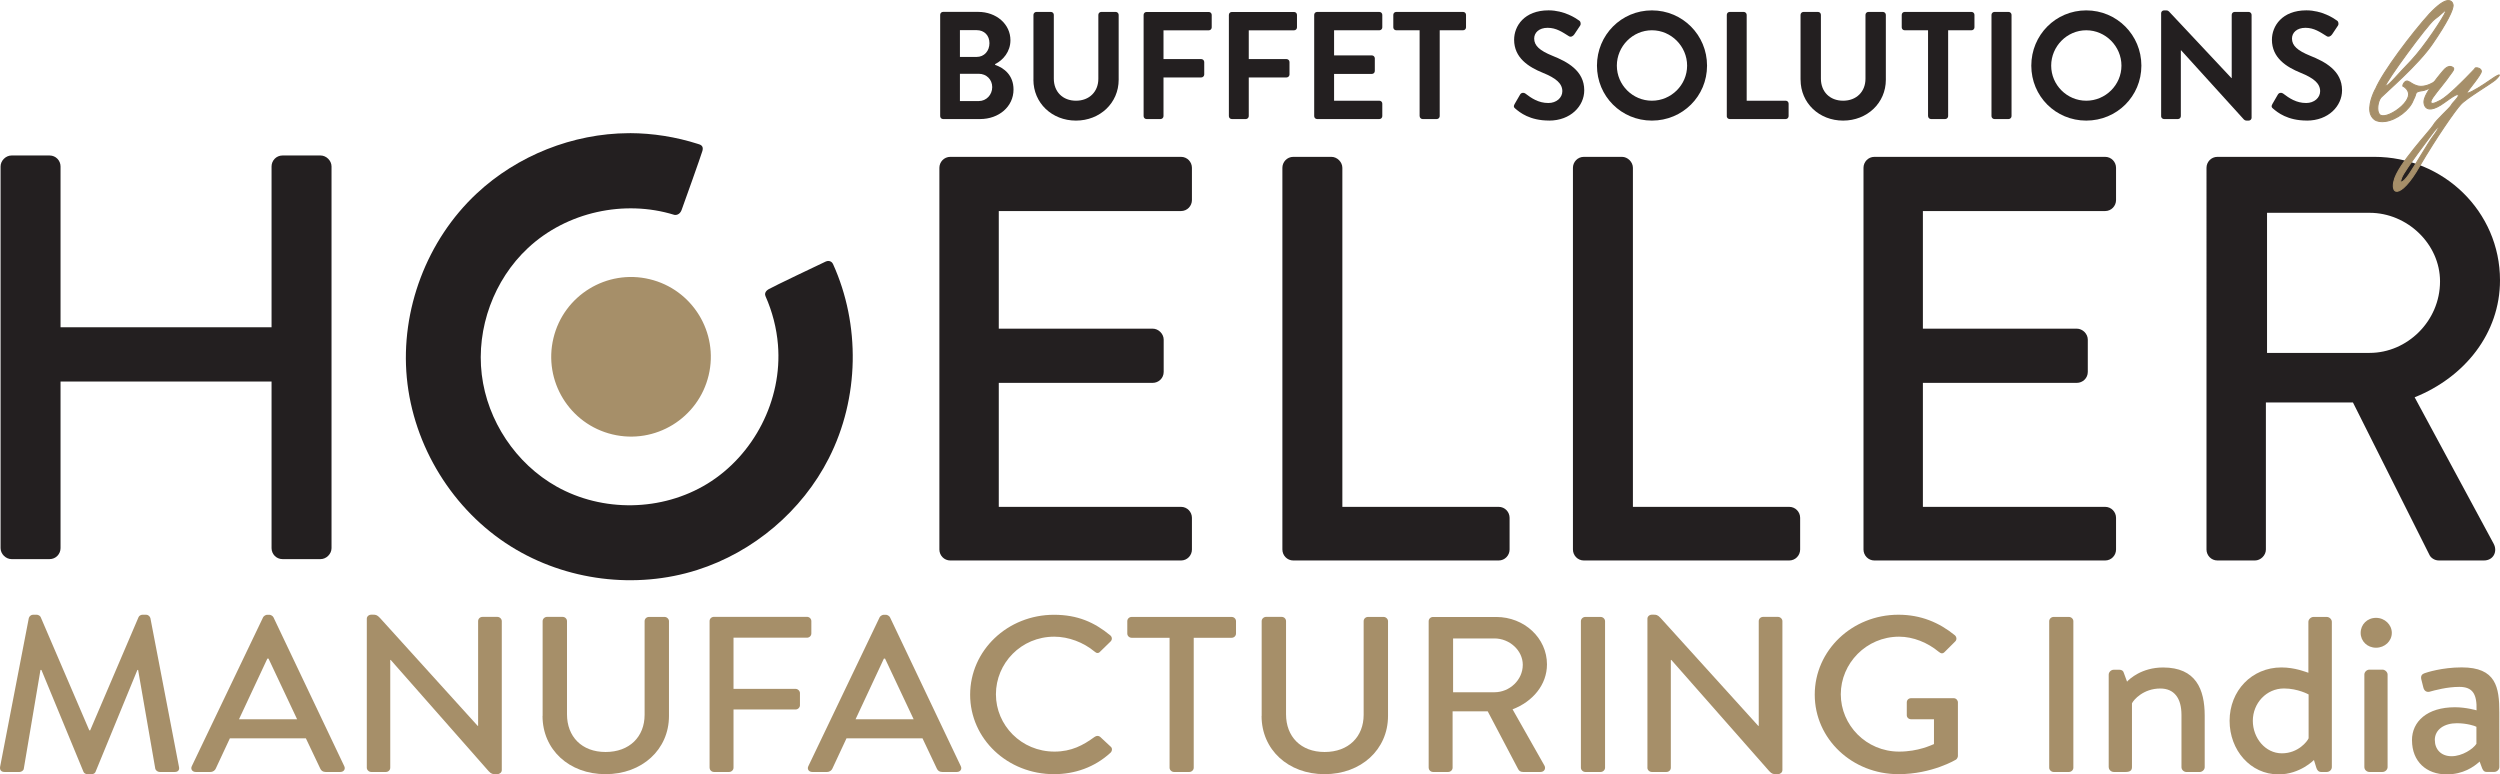
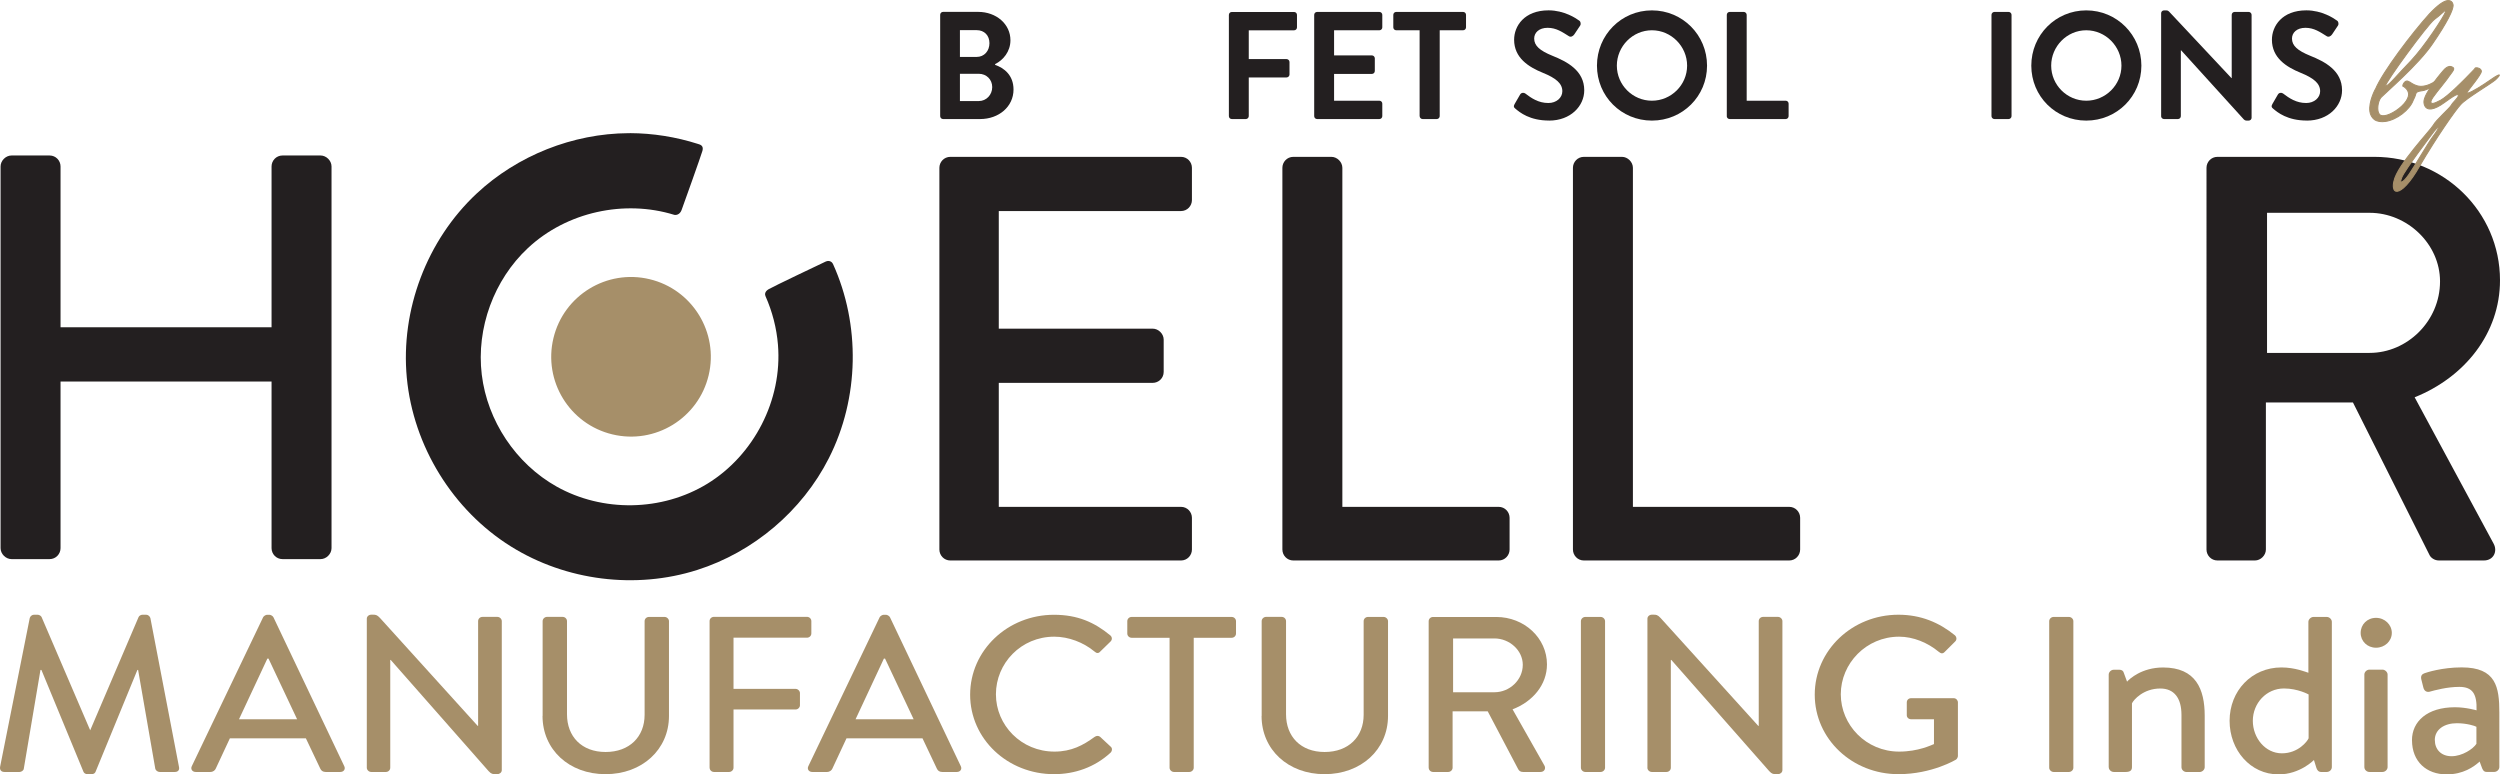
<svg xmlns="http://www.w3.org/2000/svg" id="Layer_2" data-name="Layer 2" viewBox="0 0 568.22 176.01">
  <defs>
    <style>
      .cls-1, .cls-2 {
        fill: #a68f69;
      }

      .cls-1, .cls-3 {
        stroke-width: 0px;
      }

      .cls-2 {
        stroke: #a68f69;
        stroke-linejoin: round;
        stroke-width: .24px;
      }

      .cls-3 {
        fill: #231f20;
      }
    </style>
  </defs>
  <g id="Layer_1-2" data-name="Layer 1">
    <g>
      <path class="cls-3" d="M143.17,30.26c5.22.02,10.45.85,15.46,2.45.47.15,1.36.34,1.03,1.56-.24.89-4.49,12.82-4.76,13.51-.43,1.08-1.32,1.16-1.72,1.03-11.21-3.45-24.33-.71-33.2,7.58-7.7,7.19-11.76,18.17-10.48,28.76,1.27,10.49,7.74,20.24,17.01,25.44,10.42,5.84,23.89,5.7,34.27-.65,10.51-6.44,17.08-18.96,16.04-31.59-.31-3.8-1.28-7.53-2.83-11.03-.15-.34-.24-1.01.68-1.57.92-.56,12.11-5.89,13-6.3h0c.9-.4,1.49.17,1.65.53,6.26,13.8,6.03,30.47-.94,44.18-6.08,11.98-17.12,21.32-29.93,25.39-13.96,4.44-29.81,2.46-42.31-5.34-13.2-8.23-22.21-22.79-23.68-38.39-1.44-15.34,4.53-31.24,15.9-41.85,9.24-8.63,21.85-13.63,34.49-13.7.1,0,.21,0,.31,0h0Z" />
      <path class="cls-1" d="M139.19,98.73c9.74,2.34,19.53-3.66,21.87-13.4,2.34-9.74-3.67-19.54-13.4-21.87-9.74-2.34-19.54,3.66-21.87,13.4-2.34,9.74,3.66,19.54,13.4,21.87" />
      <path class="cls-3" d="M213.51,38.14c0-1.31,1.05-2.49,2.49-2.49h52.42c1.44,0,2.49,1.18,2.49,2.49v7.34c0,1.31-1.05,2.49-2.49,2.49h-41.41v26.73h34.99c1.31,0,2.49,1.18,2.49,2.49v7.34c0,1.44-1.18,2.49-2.49,2.49h-34.99v28.18h41.41c1.44,0,2.49,1.18,2.49,2.49v7.21c0,1.31-1.05,2.49-2.49,2.49h-52.42c-1.44,0-2.49-1.18-2.49-2.49V38.14h0Z" />
      <path class="cls-3" d="M291.47,38.14c0-1.31,1.05-2.49,2.49-2.49h8.65c1.31,0,2.49,1.18,2.49,2.49v77.06h35.52c1.44,0,2.49,1.18,2.49,2.49v7.21c0,1.31-1.05,2.49-2.49,2.49h-46.66c-1.44,0-2.49-1.18-2.49-2.49V38.14h0Z" />
      <path class="cls-3" d="M357.51,38.14c0-1.31,1.05-2.49,2.49-2.49h8.65c1.31,0,2.49,1.18,2.49,2.49v77.06h35.52c1.44,0,2.49,1.18,2.49,2.49v7.21c0,1.31-1.05,2.49-2.49,2.49h-46.66c-1.44,0-2.49-1.18-2.49-2.49V38.14h0Z" />
-       <path class="cls-3" d="M423.55,38.14c0-1.31,1.05-2.49,2.49-2.49h52.42c1.44,0,2.49,1.18,2.49,2.49v7.34c0,1.31-1.05,2.49-2.49,2.49h-41.41v26.73h34.99c1.31,0,2.49,1.18,2.49,2.49v7.34c0,1.44-1.18,2.49-2.49,2.49h-34.99v28.18h41.41c1.44,0,2.49,1.18,2.49,2.49v7.21c0,1.31-1.05,2.49-2.49,2.49h-52.42c-1.44,0-2.49-1.18-2.49-2.49V38.14h0Z" />
      <path class="cls-3" d="M538.6,80.21c8.52,0,15.99-7.21,15.99-16.25,0-8.52-7.47-15.59-15.99-15.59h-23.33v31.85h23.33ZM501.51,38.14c0-1.31,1.05-2.49,2.49-2.49h35.65c15.73,0,28.57,12.45,28.57,28.05,0,12.05-8,22.02-19.4,26.6l17.96,33.29c.92,1.7,0,3.8-2.23,3.8h-10.22c-1.05,0-1.83-.66-2.1-1.18l-17.43-34.73h-19.79v33.42c0,1.31-1.18,2.49-2.49,2.49h-8.52c-1.44,0-2.49-1.18-2.49-2.49V38.14h0Z" />
      <path class="cls-3" d="M.13,37.83c0-1.31,1.18-2.49,2.49-2.49h8.65c1.44,0,2.49,1.18,2.49,2.49v36.56h47.96v-36.56c0-1.31,1.05-2.49,2.49-2.49h8.65c1.31,0,2.49,1.18,2.49,2.49v86.76c0,1.31-1.18,2.49-2.49,2.49h-8.65c-1.44,0-2.49-1.18-2.49-2.49v-37.88H13.76v37.88c0,1.31-1.05,2.49-2.49,2.49H2.62c-1.31,0-2.49-1.18-2.49-2.49V37.83H.13Z" />
-       <path class="cls-1" d="M.02,174.3c-.11.7.26,1.16,1,1.16h3.43c.42,0,.9-.35.95-.7l3.8-22.5h.21l9.56,23.15c.11.3.48.55.9.55h.95c.48,0,.79-.25.9-.55l9.51-23.15h.16l3.91,22.5c.11.35.53.7,1,.7h3.43c.74,0,1.11-.45.95-1.16l-6.5-33.82c-.11-.4-.53-.76-.95-.76h-.84c-.37,0-.79.25-.9.55l-10.99,25.72h-.21l-11.04-25.72c-.11-.3-.58-.55-.9-.55h-.85c-.42,0-.85.35-.95.76L.02,174.3H.02Z" />
+       <path class="cls-1" d="M.02,174.3c-.11.7.26,1.16,1,1.16h3.43c.42,0,.9-.35.95-.7l3.8-22.5h.21l9.56,23.15c.11.3.48.55.9.55h.95c.48,0,.79-.25.9-.55l9.51-23.15h.16l3.91,22.5c.11.35.53.7,1,.7h3.43c.74,0,1.11-.45.95-1.16l-6.5-33.82c-.11-.4-.53-.76-.95-.76h-.84c-.37,0-.79.25-.9.55l-10.99,25.72l-11.04-25.72c-.11-.3-.58-.55-.9-.55h-.85c-.42,0-.85.35-.95.76L.02,174.3H.02Z" />
      <path class="cls-1" d="M44.49,175.46h3.33c.63,0,1.06-.4,1.21-.75l3.22-6.9h17.27l3.28,6.9c.21.45.58.75,1.22.75h3.33c.79,0,1.22-.65.9-1.31l-16.11-33.87c-.16-.3-.63-.55-.9-.55h-.53c-.26,0-.74.25-.9.55l-16.22,33.87c-.32.65.11,1.31.9,1.31h0ZM54.32,163.48l6.45-13.79h.26l6.5,13.79h-13.21Z" />
      <path class="cls-1" d="M83.37,174.5c0,.5.48.96,1,.96h3.33c.58,0,1-.45,1-.96v-24.51h.1l22.24,25.26c.63.7,1,.7,1.53.7h.48c.53,0,1-.4,1-.91v-33.87c0-.5-.47-.96-1-.96h-3.38c-.58,0-1,.45-1,.96v23.81h-.1l-22.19-24.51c-.69-.76-1.06-.76-1.59-.76h-.42c-.53,0-1,.4-1,.91v33.87h0Z" />
      <path class="cls-1" d="M123.31,162.72c0,7.65,6.02,13.24,14.32,13.24s14.42-5.59,14.42-13.24v-21.54c0-.5-.48-.96-1-.96h-3.54c-.58,0-1,.45-1,.96v21.29c0,4.98-3.43,8.45-8.87,8.45s-8.77-3.52-8.77-8.56v-21.19c0-.5-.42-.96-1-.96h-3.54c-.53,0-1,.45-1,.96v21.54h0Z" />
      <path class="cls-1" d="M161.29,174.5c0,.5.42.96,1,.96h3.43c.53,0,1-.45,1-.96v-13.24h14.1c.53,0,1-.45,1-.96v-2.77c0-.5-.48-.96-1-.96h-14.1v-11.63h16.69c.58,0,1-.45,1-.96v-2.82c0-.5-.42-.96-1-.96h-21.13c-.58,0-1,.45-1,.96v33.32h0Z" />
      <path class="cls-1" d="M184.64,175.46h3.33c.63,0,1.06-.4,1.21-.75l3.22-6.9h17.27l3.27,6.9c.21.45.58.75,1.21.75h3.33c.79,0,1.22-.65.9-1.31l-16.11-33.87c-.16-.3-.63-.55-.9-.55h-.53c-.26,0-.74.25-.9.55l-16.22,33.87c-.32.65.1,1.31.9,1.31h0ZM194.46,163.48l6.44-13.79h.26l6.5,13.79h-13.21Z" />
      <path class="cls-1" d="M220.5,157.89c0,10.07,8.51,18.07,19.07,18.07,4.7,0,9.24-1.56,12.84-4.88.37-.35.47-1.01.05-1.36l-2.43-2.26c-.32-.25-.79-.3-1.27.05-2.54,1.86-5.23,3.32-9.09,3.32-7.55,0-13.31-5.99-13.31-13.03s5.7-13.09,13.26-13.09c3.28,0,6.66,1.31,9.14,3.37.48.45.95.45,1.32,0l2.32-2.26c.42-.4.42-1.01-.05-1.41-3.59-2.97-7.45-4.68-12.78-4.68-10.57,0-19.07,8.1-19.07,18.17h0Z" />
      <path class="cls-1" d="M265.83,174.5c0,.5.47.96,1,.96h3.49c.53,0,1-.45,1-.96v-29.54h8.61c.58,0,1-.45,1-.96v-2.82c0-.5-.42-.96-1-.96h-22.71c-.58,0-1,.45-1,.96v2.82c0,.5.42.96,1,.96h8.61v29.54h0Z" />
      <path class="cls-1" d="M286.74,162.72c0,7.65,6.02,13.24,14.32,13.24s14.42-5.59,14.42-13.24v-21.54c0-.5-.48-.96-1-.96h-3.54c-.58,0-1,.45-1,.96v21.29c0,4.98-3.43,8.45-8.87,8.45s-8.77-3.52-8.77-8.56v-21.19c0-.5-.42-.96-1-.96h-3.54c-.53,0-1,.45-1,.96v21.54h0Z" />
      <path class="cls-1" d="M324.73,174.5c0,.5.42.96,1,.96h3.43c.53,0,1-.45,1-.96v-12.83h7.98l6.92,13.14c.21.4.53.65,1.11.65h3.96c.9,0,1.27-.8.9-1.46l-7.24-12.78c4.6-1.76,7.82-5.59,7.82-10.22,0-5.99-5.18-10.77-11.52-10.77h-14.37c-.58,0-1,.45-1,.96v33.32h0ZM330.27,157.34v-12.23h9.4c3.43,0,6.44,2.72,6.44,5.99,0,3.47-3.01,6.24-6.44,6.24h-9.4Z" />
      <path class="cls-1" d="M359.32,174.5c0,.5.48.96,1,.96h3.49c.53,0,1-.45,1-.96v-33.32c0-.5-.47-.96-1-.96h-3.49c-.53,0-1,.45-1,.96v33.32h0Z" />
      <path class="cls-1" d="M374.43,174.5c0,.5.47.96,1,.96h3.33c.58,0,1-.45,1-.96v-24.51h.11l22.24,25.26c.63.7,1,.7,1.53.7h.48c.53,0,1-.4,1-.91v-33.87c0-.5-.48-.96-1-.96h-3.38c-.58,0-1,.45-1,.96v23.81h-.11l-22.19-24.51c-.69-.76-1.06-.76-1.58-.76h-.42c-.53,0-1,.4-1,.91v33.87h0Z" />
      <path class="cls-1" d="M412.47,157.89c0,10.07,8.51,18.07,19.02,18.07,7.66,0,13.1-3.32,13.1-3.32.21-.15.42-.55.42-.81v-12.18c0-.5-.42-.96-.95-.96h-9.67c-.58,0-1,.4-1,.96v2.92c0,.5.42.91,1,.91h5.18v5.64c-.53.2-3.54,1.71-7.92,1.71-7.5,0-13.26-6.04-13.26-13.03s5.76-13.09,13.26-13.09c3.22,0,6.5,1.36,8.98,3.42.53.45.95.5,1.37.05.79-.8,1.58-1.56,2.38-2.37.42-.4.37-1.01-.05-1.41-3.59-2.92-7.76-4.68-12.84-4.68-10.51,0-19.02,8.1-19.02,18.17h0Z" />
      <path class="cls-1" d="M465.76,174.5c0,.5.48.96,1,.96h3.49c.53,0,1-.45,1-.96v-33.32c0-.5-.47-.96-1-.96h-3.49c-.53,0-1,.45-1,.96v33.32h0Z" />
      <path class="cls-1" d="M479.29,174.35c0,.6.53,1.11,1.16,1.11h2.69c1,0,1.43-.35,1.43-1.11v-14.49c.37-.8,2.59-3.37,6.44-3.37,3.17,0,4.81,2.21,4.81,5.99v11.88c0,.6.53,1.11,1.16,1.11h2.96c.58,0,1.16-.5,1.16-1.11v-11.68c0-6.04-2.01-10.97-9.46-10.97-4.86,0-7.66,2.62-8.19,3.22l-.74-2.01c-.11-.45-.48-.7-1-.7h-1.27c-.63,0-1.16.55-1.16,1.11v21.04h0Z" />
      <path class="cls-1" d="M506.76,163.83c0,6.64,4.7,12.18,11.14,12.18,4.86,0,8.03-3.27,8.03-3.27l.53,1.71c.16.6.53,1.01,1.11,1.01h1.27c.63,0,1.16-.5,1.16-1.11v-33.02c0-.55-.53-1.11-1.16-1.11h-3.01c-.58,0-1.16.55-1.16,1.11v11.58c-.53-.15-3.01-1.21-6.13-1.21-6.76,0-11.78,5.33-11.78,12.13h0ZM512.04,163.83c0-3.98,3.06-7.35,7.08-7.35,3.17,0,5.6,1.36,5.6,1.36v9.96c-.26.65-2.33,3.42-6.08,3.42s-6.6-3.47-6.6-7.4h0Z" />
      <path class="cls-1" d="M537.39,174.35c0,.6.53,1.11,1.16,1.11h2.96c.58,0,1.16-.5,1.16-1.11v-21.04c0-.55-.58-1.11-1.16-1.11h-2.96c-.63,0-1.16.55-1.16,1.11v21.04h0ZM540.04,147.22c2.01,0,3.59-1.51,3.59-3.37s-1.59-3.42-3.59-3.42-3.49,1.51-3.49,3.42,1.53,3.37,3.49,3.37h0Z" />
      <path class="cls-1" d="M548.22,168.26c0,4.83,3.28,7.75,7.87,7.75,3.75,0,6.18-1.71,7.5-2.92l.58,1.56c.26.6.53.8,1,.8h1.74c.58,0,1.16-.5,1.16-1.11v-12.38c0-5.79-.74-10.27-8.56-10.27-4.49,0-7.98,1.16-8.4,1.31-.58.2-.95.55-.79,1.36l.48,1.91c.16.65.63,1.11,1.37.96,1.27-.35,4.02-1.11,6.81-1.11,3.06,0,4.02,1.66,3.91,5.33,0,0-2.38-.7-4.91-.7-6.29,0-9.77,3.22-9.77,7.5h0ZM553.4,168.21c0-2.42,2.17-3.83,5.02-3.83,2.22,0,4.12.6,4.44.81v3.87c-.74,1.16-3.22,2.82-5.65,2.82s-3.8-1.61-3.8-3.67h0Z" />
      <path class="cls-3" d="M226.18,14.57c1.81-.9,3.48-2.82,3.48-5.43,0-3.65-3.2-6.44-7.34-6.44h-7.97c-.38,0-.66.31-.66.66v23.04c0,.35.28.66.66.66h8.42c4.25,0,7.59-2.82,7.59-6.71,0-3.27-2.16-4.91-4.18-5.6v-.17h0ZM218.18,12.94v-6.09h3.79c1.77,0,2.92,1.22,2.92,2.96s-1.15,3.13-2.92,3.13h-3.79ZM218.18,22.96v-6.19h4.28c1.74,0,3.06,1.29,3.06,3.03s-1.32,3.17-3.06,3.17h-4.28Z" />
-       <path class="cls-3" d="M234.88,18.12c0,5.29,4.21,9.29,9.67,9.29s9.71-4,9.71-9.29V3.37c0-.35-.31-.66-.66-.66h-3.3c-.38,0-.66.31-.66.66v14.54c0,2.92-2.05,4.98-5.08,4.98s-5.04-2.05-5.04-5.01V3.37c0-.35-.28-.66-.66-.66h-3.31c-.35,0-.66.31-.66.66v14.75h0Z" />
-       <path class="cls-3" d="M259.93,26.4c0,.35.28.66.66.66h3.2c.35,0,.66-.31.66-.66v-8.8h8.6c.35,0,.66-.31.66-.66v-2.85c0-.35-.31-.66-.66-.66h-8.6v-6.54h10.3c.38,0,.66-.31.66-.66v-2.85c0-.35-.28-.66-.66-.66h-14.16c-.38,0-.66.31-.66.66v23.04h0Z" />
      <path class="cls-3" d="M279.31,26.4c0,.35.28.66.66.66h3.2c.35,0,.66-.31.66-.66v-8.8h8.6c.35,0,.66-.31.66-.66v-2.85c0-.35-.31-.66-.66-.66h-8.6v-6.54h10.3c.38,0,.66-.31.66-.66v-2.85c0-.35-.28-.66-.66-.66h-14.16c-.38,0-.66.31-.66.66v23.04h0Z" />
      <path class="cls-3" d="M298.7,26.4c0,.35.28.66.66.66h14.16c.38,0,.66-.31.66-.66v-2.85c0-.35-.28-.66-.66-.66h-10.3v-6.09h8.6c.35,0,.66-.28.66-.66v-2.89c0-.35-.31-.66-.66-.66h-8.6v-5.71h10.3c.38,0,.66-.31.66-.66v-2.85c0-.35-.28-.66-.66-.66h-14.16c-.38,0-.66.31-.66.66v23.04h0Z" />
      <path class="cls-3" d="M322.67,26.4c0,.35.31.66.66.66h3.24c.35,0,.66-.31.66-.66V6.88h5.32c.38,0,.66-.31.66-.66v-2.85c0-.35-.28-.66-.66-.66h-15.21c-.38,0-.66.31-.66.66v2.85c0,.35.28.66.66.66h5.32v19.52h0Z" />
      <path class="cls-3" d="M352.08,27.41c4.91,0,8-3.31,8-6.89,0-4.49-3.9-6.51-7.27-7.86-2.82-1.15-4.11-2.26-4.11-3.9,0-1.32,1.08-2.44,3.06-2.44s3.34.98,4.84,1.91c.42.28.94,0,1.22-.42l1.32-1.98c.24-.35.14-.94-.21-1.15-.7-.52-3.41-2.33-6.96-2.33-5.53,0-7.83,3.58-7.83,6.68,0,4.11,3.27,6.19,6.54,7.52,2.92,1.18,4.42,2.4,4.42,4.18,0,1.5-1.36,2.68-3.17,2.68-2.26,0-3.83-1.08-5.25-2.16-.31-.24-.9-.24-1.18.24l-1.25,2.16c-.31.56-.17.77.17,1.04,1.01.87,3.27,2.71,7.66,2.71h0Z" />
      <path class="cls-3" d="M362.97,14.92c0,6.96,5.53,12.49,12.49,12.49s12.53-5.53,12.53-12.49-5.57-12.56-12.53-12.56-12.49,5.6-12.49,12.56h0ZM367.49,14.92c0-4.38,3.58-8.04,7.97-8.04s8,3.65,8,8.04-3.62,7.97-8,7.97-7.97-3.58-7.97-7.97h0Z" />
      <path class="cls-3" d="M392.47,26.4c0,.35.28.66.66.66h12.74c.38,0,.66-.31.66-.66v-2.85c0-.35-.28-.66-.66-.66h-8.87V3.37c0-.35-.31-.66-.66-.66h-3.2c-.38,0-.66.31-.66.66v23.04h0Z" />
-       <path class="cls-3" d="M409.25,18.12c0,5.29,4.21,9.29,9.67,9.29s9.71-4,9.71-9.29V3.37c0-.35-.31-.66-.66-.66h-3.31c-.38,0-.66.31-.66.66v14.54c0,2.92-2.05,4.98-5.08,4.98s-5.05-2.05-5.05-5.01V3.37c0-.35-.28-.66-.66-.66h-3.31c-.35,0-.66.31-.66.66v14.75h0Z" />
-       <path class="cls-3" d="M438.23,26.4c0,.35.31.66.66.66h3.24c.35,0,.66-.31.66-.66V6.88h5.32c.38,0,.66-.31.66-.66v-2.85c0-.35-.28-.66-.66-.66h-15.21c-.38,0-.66.31-.66.66v2.85c0,.35.28.66.66.66h5.32v19.52h0Z" />
      <path class="cls-3" d="M452.64,26.4c0,.35.31.66.66.66h3.24c.35,0,.66-.31.66-.66V3.37c0-.35-.31-.66-.66-.66h-3.24c-.35,0-.66.31-.66.66v23.04h0Z" />
      <path class="cls-3" d="M461.69,14.92c0,6.96,5.53,12.49,12.49,12.49s12.53-5.53,12.53-12.49-5.57-12.56-12.53-12.56-12.49,5.6-12.49,12.56h0ZM466.21,14.92c0-4.38,3.58-8.04,7.97-8.04s8,3.65,8,8.04-3.62,7.97-8,7.97-7.97-3.58-7.97-7.97h0Z" />
      <path class="cls-3" d="M491.19,26.4c0,.35.31.66.66.66h3.17c.38,0,.66-.31.66-.66v-14.96h.07l14.27,15.73c.17.17.35.24.59.24h.49c.35,0,.66-.28.66-.63V3.37c0-.35-.31-.66-.66-.66h-3.2c-.38,0-.66.31-.66.66v14.37h-.07l-14.2-15.14c-.17-.17-.35-.24-.59-.24h-.52c-.35,0-.66.28-.66.63v23.42h0Z" />
      <path class="cls-3" d="M524.32,27.41c4.91,0,8-3.31,8-6.89,0-4.49-3.9-6.51-7.27-7.86-2.82-1.15-4.11-2.26-4.11-3.9,0-1.32,1.08-2.44,3.06-2.44s3.34.98,4.84,1.91c.42.28.94,0,1.22-.42l1.32-1.98c.24-.35.14-.94-.21-1.15-.7-.52-3.41-2.33-6.96-2.33-5.53,0-7.83,3.58-7.83,6.68,0,4.11,3.27,6.19,6.54,7.52,2.92,1.18,4.42,2.4,4.42,4.18,0,1.5-1.36,2.68-3.17,2.68-2.26,0-3.83-1.08-5.26-2.16-.31-.24-.9-.24-1.18.24l-1.25,2.16c-.31.56-.17.77.17,1.04,1.01.87,3.27,2.71,7.65,2.71h0Z" />
      <path class="cls-2" d="M539.87,20.32s-1.53,2.81-1.22,5.02c.1.69.41,1.35,1.02,1.83.68.47,1.53.56,2.51.43,2.56-.35,5.54-2.66,6.31-4.81.19-.31.53-1.13.57-1.41.16-.51.53-.63,1.43-.76l.15-.02c.98-.13,2.97-1.25,3.3-1.65.13-.16.2-.24.18-.38-.03-.21-.27-.31-.27-.31-1.26.88-2.21,1.22-3.04,1.33-1.13.16-1.95-.22-2.61-.62-.08-.06-.16-.05-.17-.12-.33-.17,0-.07-.74-.39-.09-.06-.16-.05-.31-.03-.45.06-.89.76-.84,1.1,0,.07.02.14.09.13.16.05.24.04.24.11,0,0,.84.52.97,1.48.06.41-.09,1-.53,1.69-1.08,1.63-3.47,3.15-4.9,3.35-.38.05-.69.02-.93-.08-.33-.17-.55-.63-.61-1.11-.14-1.03.2-2.42.74-2.99.73-.8,8.48-7.43,11.66-12.15,3.26-4.74,4.82-7.84,4.68-8.87-.07-.48-.45-1.06-1.28-.95-.83.11-2.1.92-4.1,3.03-3.86,4.26-10.61,13.13-12.28,17.16h0ZM542.29,19.57s-.08.01-.08-.06c-.1-.76,9.51-13.9,11.1-15.1,1.26-.88,2.25-2,2.55-2.04v.07c.02.07.03.14-.03.29-.32,1.03-4.81,7.91-7.89,11.14-3.09,3.17-4.78,5.37-5.65,5.7h0Z" />
      <path class="cls-2" d="M555.3,16.09s-4.64,5.28-4.36,7.28c.14,1.04.74,1.51,1.72,1.38.75-.1,1.76-.59,2.94-1.46,1.67-1.21,2.52-1.75,2.89-1.8.15-.02.24.04.24.11l.02.14c-.07.57-1.18,1.43-1.61,2.19-.37.68-3.45,3.36-4.06,4.5-.61,1.14-8.25,9.08-8.97,12.77-.15.58-.16,1.08-.11,1.42.08.62.43.92.88.86,1.05-.14,2.88-1.87,5.04-5.69,3.85-6.58,8.07-12.64,9.34-14.01,1.26-1.44,6.79-4.66,7.96-5.67.68-.66.86-.96.85-1.03q0-.07-.08-.06c-.3.04-1.57.85-2.4,1.46-.84.61-3.86,2.57-4.69,2.68-.08.01-.15.02-.16-.05,0-.07-.02-.14.05-.22.24-.46,3.14-3.88,3.19-4.66v-.07c-.08-.55-.81-.8-1.19-.75-.15.02-.23.03-.22.1-.19.31-1.07,1.13-2.14,2.26-1.08,1.06-3.83,3.9-5.67,5-.86.47-1.44.69-1.74.73-.3.04-.46,0-.5-.28,0-.07-.02-.14.04-.29.13-.72,2.32-3.2,3.55-4.85,1.02-1.48,1.63-2.05,1.58-2.47l-.02-.14c-.18-.19-.52-.42-.97-.36-.38.05-.87.33-1.4.97h0ZM553.28,29.8s.72-.87.87-.89l.08.06c.03.21-.22.66-1.25,2.07-1.23,1.65-3.82,6.22-5.41,8.55-.83,1.24-1.45,1.75-1.75,1.79-.08,0-.16-.05-.17-.12-.03-.21.08-.5.25-.95.55-1.55,7.37-10.51,7.37-10.51h0Z" />
    </g>
  </g>
</svg>